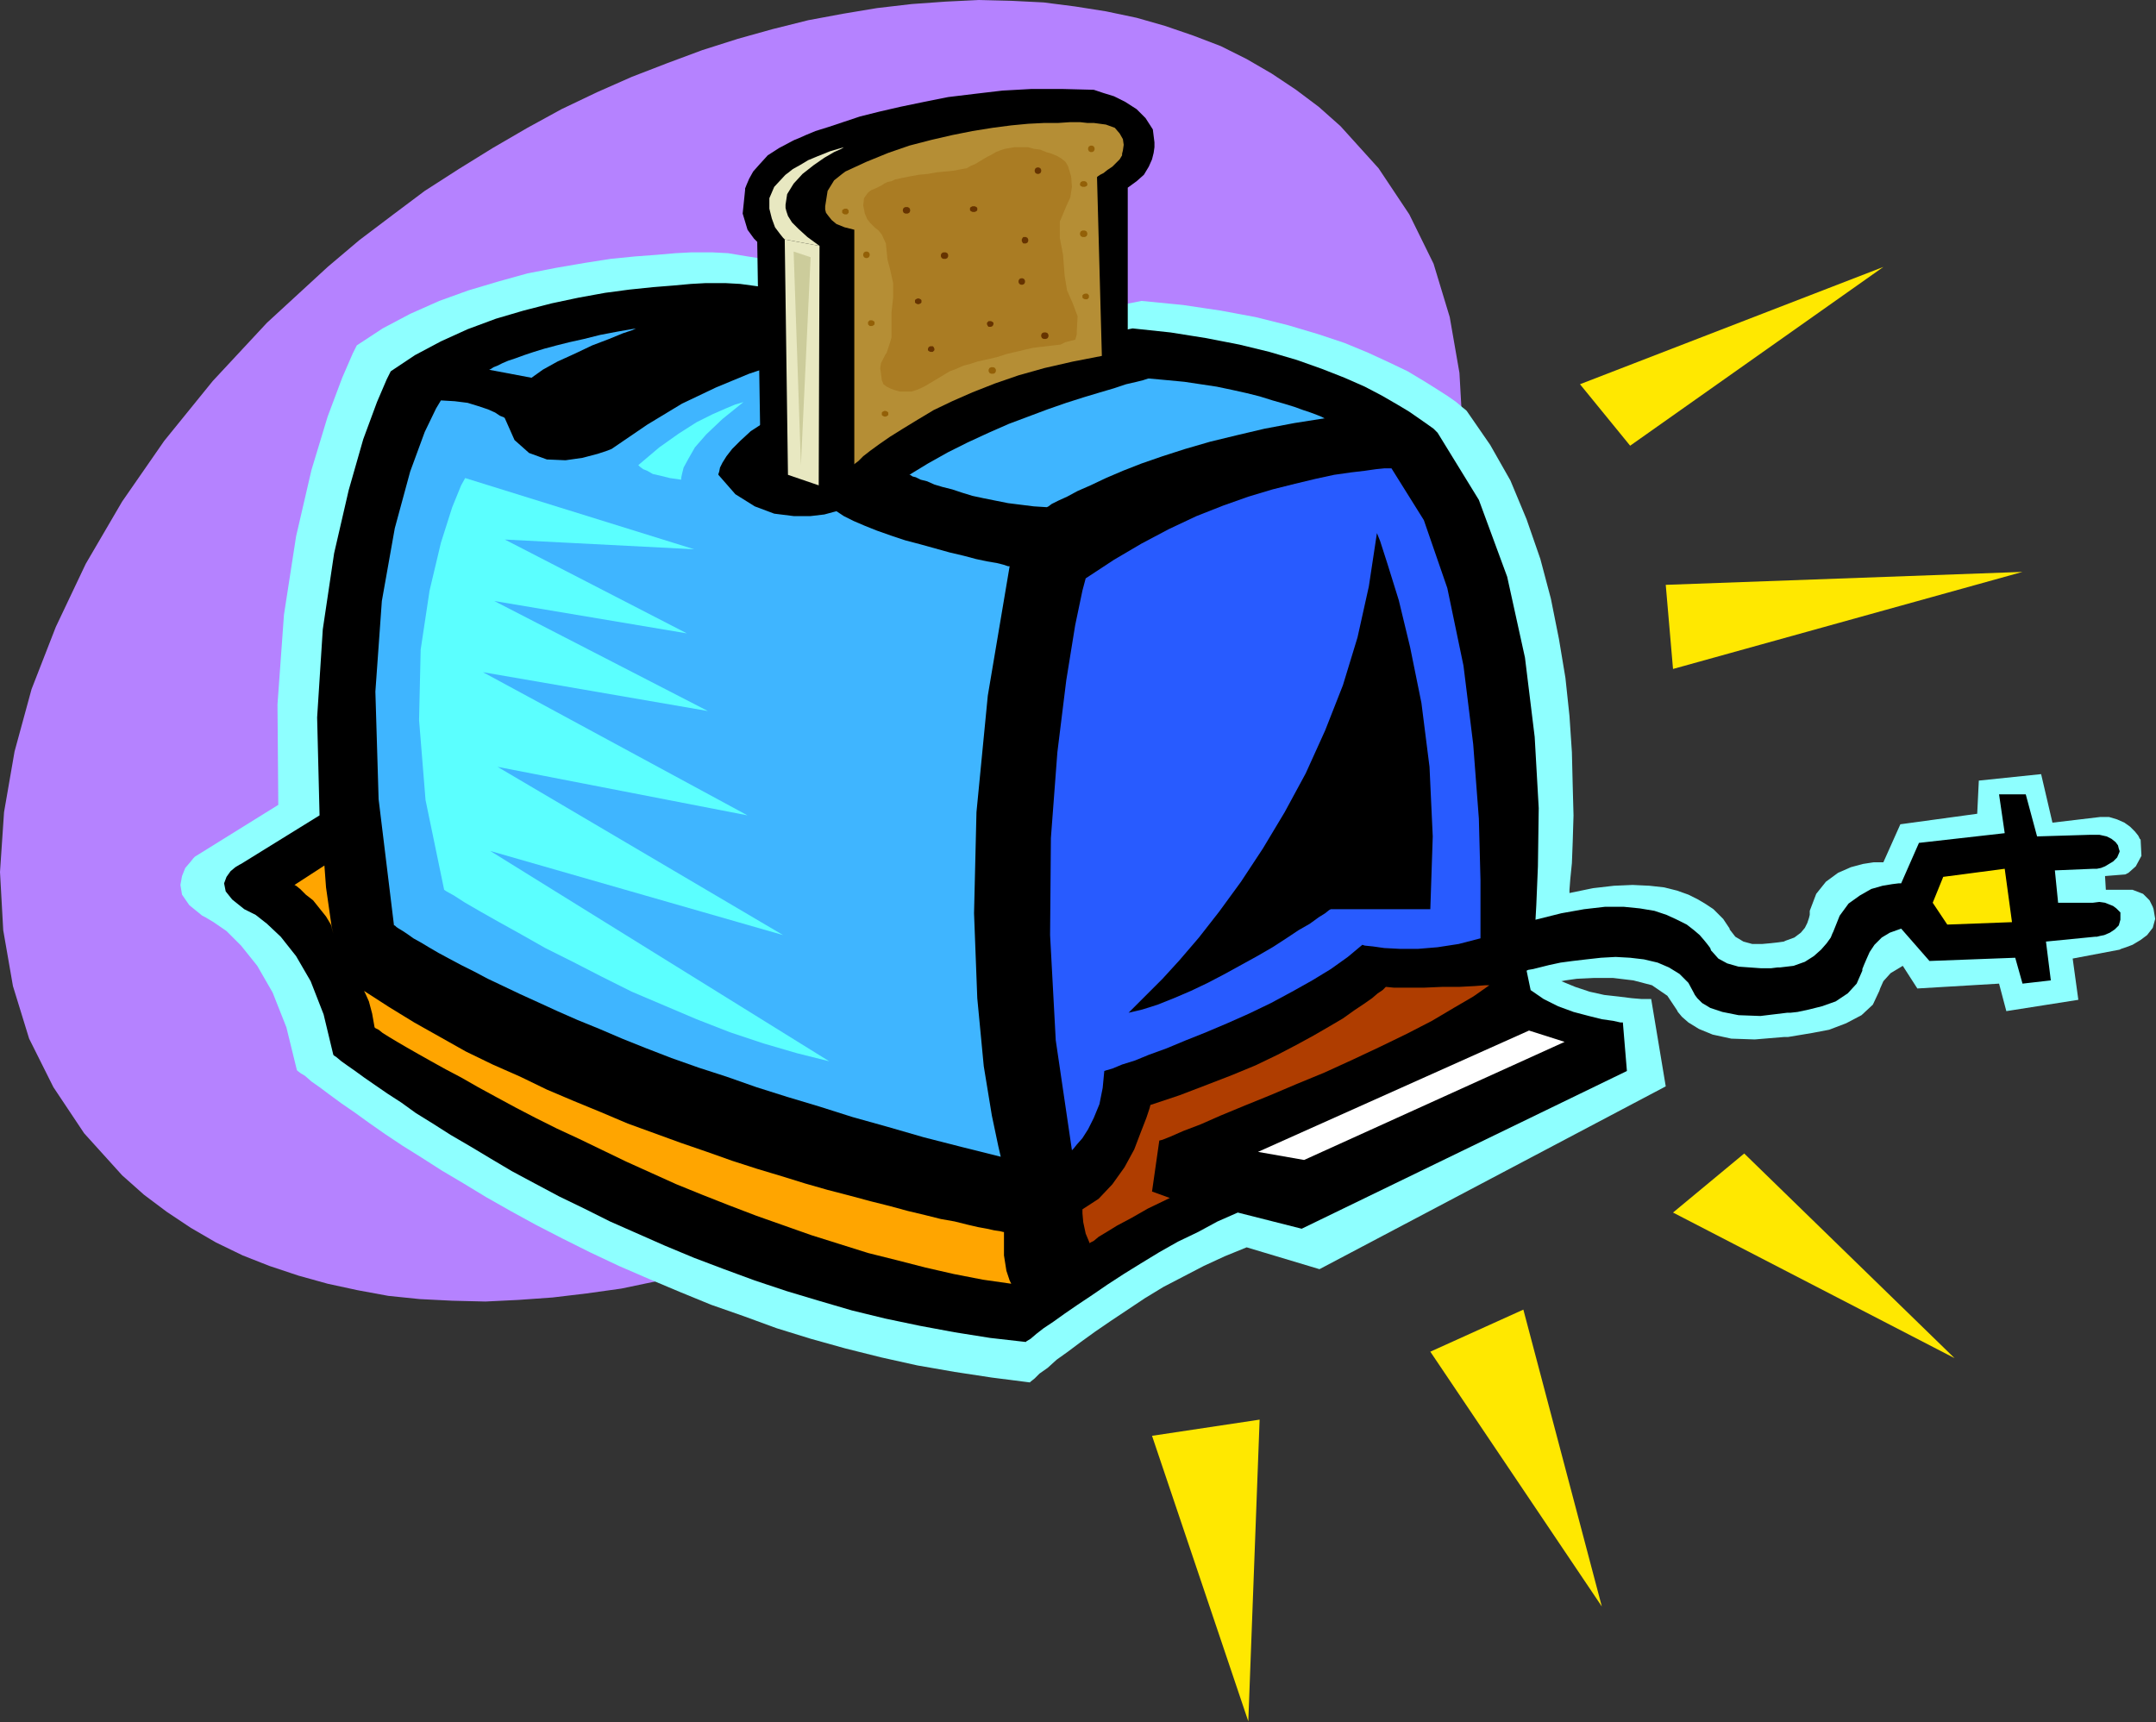
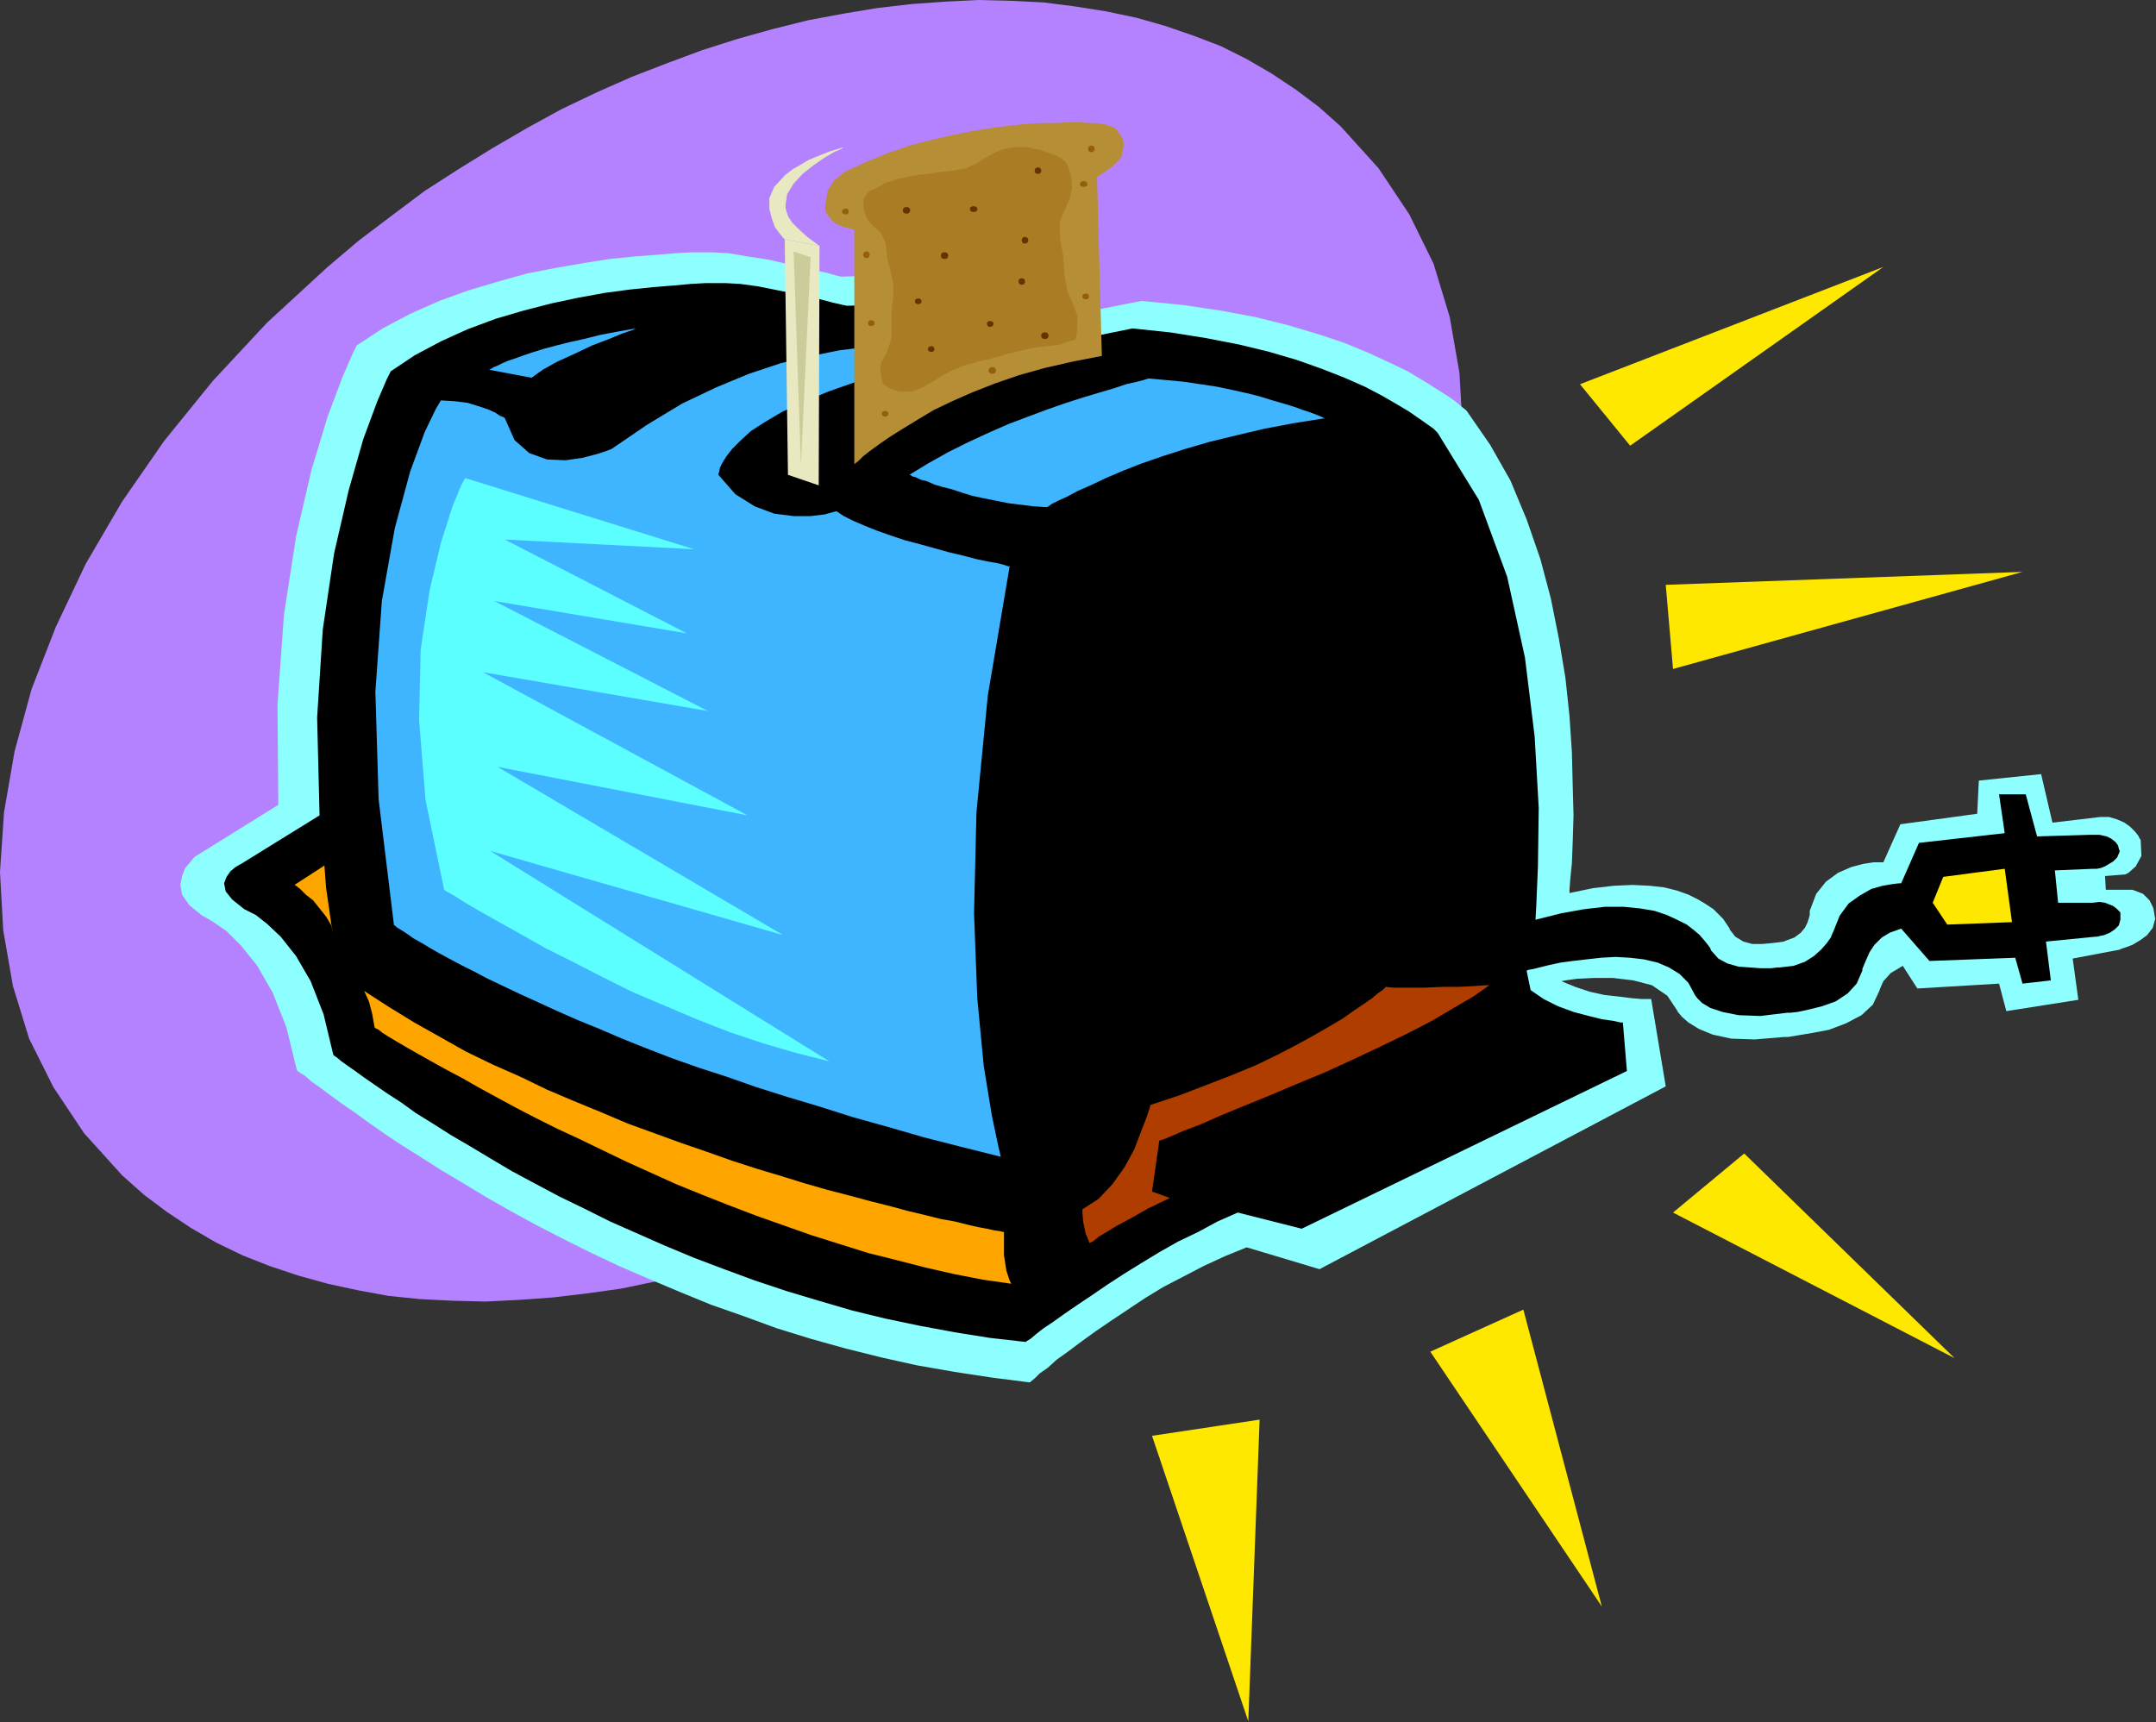
<svg xmlns="http://www.w3.org/2000/svg" xmlns:ns1="http://sodipodi.sourceforge.net/DTD/sodipodi-0.dtd" xmlns:ns2="http://www.inkscape.org/namespaces/inkscape" version="1.0" width="67.691mm" height="54.077mm" id="svg95" ns1:docname="CLP00458.WMF">
  <rect width="100%" height="100%" fill="#333333" stroke="none" />
  <ns1:namedview pagecolor="#ffffff" bordercolor="#666666" borderopacity="1" objecttolerance="10" gridtolerance="10" guidetolerance="10" ns2:pageopacity="0" ns2:pageshadow="2" ns2:window-width="640" ns2:window-height="480" id="namedview97" />
  <defs id="defs3">
    <pattern id="WMFhbasepattern" patternUnits="userSpaceOnUse" width="6" height="6" x="0" y="0" />
  </defs>
  <path style="fill:#b582ff;fill-rule:evenodd;fill-opacity:1;stroke:none;" d="  M 134.784,122.976   L 131.04,126.144   L 127.104,129.024   L 123.264,131.808   L 119.232,134.496   L 115.2,136.992   L 111.168,139.296   L 107.04,141.504   L 102.912,143.52   L 98.688,145.344   L 94.56,147.072   L 90.336,148.512   L 86.208,149.856   L 81.984,151.104   L 77.856,152.064   L 73.728,152.928   L 69.6,153.504   L 65.568,153.984   L 61.536,154.272   L 57.6,154.464   L 53.664,154.368   L 49.824,154.176   L 46.08,153.792   L 42.432,153.12   L 38.88,152.352   L 35.424,151.392   L 31.968,150.24   L 28.8,148.992   L 25.632,147.456   L 22.656,145.728   L 19.776,143.808   L 17.088,141.792   L 14.496,139.488   L 9.984,134.496   L 6.336,129.024   L 3.456,123.264   L 1.536,117.024   L 0.384,110.4   L 0,103.488   L 0.48,96.384   L 1.728,89.184   L 3.744,81.792   L 6.624,74.4   L 10.176,66.912   L 14.496,59.52   L 19.488,52.32   L 25.248,45.216   L 31.68,38.304   L 38.88,31.68   L 42.624,28.512   L 46.56,25.536   L 50.4,22.656   L 54.432,20.064   L 58.464,17.568   L 62.592,15.168   L 66.624,12.96   L 70.848,10.944   L 74.976,9.12   L 79.2,7.488   L 83.328,5.952   L 87.552,4.608   L 91.68,3.456   L 95.904,2.4   L 100.032,1.632   L 104.064,0.96   L 108.192,0.48   L 112.224,0.192   L 116.16,0   L 120,0.096   L 123.84,0.288   L 127.584,0.768   L 131.232,1.344   L 134.88,2.112   L 138.24,3.072   L 141.6,4.224   L 144.864,5.472   L 147.936,7.008   L 150.912,8.736   L 153.792,10.656   L 156.48,12.672   L 159.072,14.976   L 163.584,19.968   L 167.232,25.44   L 170.112,31.296   L 172.032,37.632   L 173.184,44.256   L 173.568,51.072   L 173.088,58.176   L 171.84,65.472   L 169.728,72.864   L 166.944,80.256   L 163.392,87.744   L 159.072,95.136   L 154.08,102.336   L 148.32,109.44   L 141.792,116.352   L 134.784,122.976  z " id="path5" />
  <path style="fill:#8effff;fill-rule:evenodd;fill-opacity:1;stroke:none;" d="  M 84.576,29.952   L 84.288,29.952   L 83.424,29.952   L 81.984,29.952   L 80.16,30.048   L 77.952,30.24   L 75.36,30.432   L 72.48,30.72   L 69.408,31.2   L 66.048,31.776   L 62.592,32.448   L 59.136,33.408   L 55.584,34.464   L 52.128,35.712   L 48.672,37.248   L 45.408,38.976   L 42.336,40.992   L 41.856,41.952   L 40.608,44.832   L 38.88,49.44   L 36.96,55.776   L 35.136,63.648   L 33.696,72.96   L 32.928,83.616   L 33.024,95.52   L 23.136,101.664   L 22.944,101.856   L 22.56,102.336   L 21.984,103.008   L 21.6,103.968   L 21.408,105.024   L 21.6,106.176   L 22.464,107.424   L 24,108.672   L 24.384,108.864   L 25.344,109.44   L 26.88,110.496   L 28.608,112.224   L 30.528,114.624   L 32.352,117.792   L 33.984,121.92   L 35.232,127.008   L 35.328,127.104   L 35.712,127.392   L 36.192,127.68   L 36.96,128.352   L 37.92,129.024   L 39.072,129.888   L 40.512,130.944   L 42.048,132   L 43.776,133.248   L 45.696,134.592   L 47.712,135.936   L 50.016,137.376   L 52.416,138.912   L 55.008,140.448   L 57.696,142.08   L 60.576,143.712   L 63.552,145.344   L 66.72,146.976   L 69.984,148.608   L 73.44,150.24   L 76.992,151.776   L 80.64,153.312   L 84.384,154.848   L 88.224,156.192   L 92.16,157.632   L 96.192,158.88   L 100.32,160.032   L 104.544,161.088   L 108.864,162.048   L 113.28,162.816   L 117.696,163.488   L 122.208,164.064   L 122.304,163.968   L 122.784,163.584   L 123.36,163.008   L 124.32,162.336   L 125.376,161.376   L 126.72,160.416   L 128.256,159.264   L 129.984,158.016   L 131.808,156.768   L 133.824,155.424   L 135.84,154.08   L 138.048,152.736   L 140.448,151.488   L 142.848,150.24   L 145.344,149.088   L 147.936,148.032   L 156.576,150.624   L 197.664,128.928   L 195.936,118.56   L 195.648,118.56   L 194.784,118.56   L 193.632,118.464   L 192.096,118.272   L 190.368,118.08   L 188.64,117.696   L 186.912,117.12   L 185.28,116.448   L 185.28,116.448   L 185.76,116.352   L 187.104,116.16   L 189.12,116.064   L 191.424,116.064   L 193.824,116.352   L 196.032,116.928   L 197.856,118.176   L 199.008,119.904   L 199.104,120.096   L 199.584,120.672   L 200.352,121.344   L 201.6,122.112   L 203.232,122.784   L 205.44,123.264   L 208.224,123.36   L 211.68,123.072   L 212.16,123.072   L 213.312,122.88   L 215.04,122.592   L 217.056,122.208   L 219.072,121.44   L 220.896,120.48   L 222.24,119.232   L 223.008,117.6   L 223.104,117.312   L 223.488,116.448   L 224.352,115.488   L 225.792,114.624   L 227.52,117.312   L 237.216,116.736   L 238.08,120   L 246.624,118.656   L 245.952,113.76   L 251.52,112.704   L 251.712,112.608   L 252.288,112.416   L 253.056,112.128   L 254.016,111.552   L 254.784,110.976   L 255.456,110.112   L 255.744,109.056   L 255.552,107.904   L 255.456,107.616   L 255.072,106.848   L 254.304,106.08   L 253.056,105.6   L 249.888,105.6   L 249.792,103.968   L 252.192,103.776   L 252.576,103.584   L 253.44,102.816   L 254.112,101.568   L 254.016,99.648   L 253.92,99.552   L 253.728,99.168   L 253.344,98.688   L 252.768,98.112   L 252.096,97.632   L 251.232,97.248   L 250.272,96.96   L 249.216,96.96   L 243.552,97.632   L 242.208,91.872   L 234.816,92.64   L 234.624,96.576   L 225.504,97.824   L 223.488,102.336   L 223.2,102.336   L 222.336,102.336   L 221.088,102.528   L 219.648,102.912   L 218.112,103.584   L 216.672,104.64   L 215.52,106.08   L 214.752,108.096   L 214.752,108.192   L 214.752,108.576   L 214.656,108.96   L 214.464,109.536   L 214.176,110.112   L 213.696,110.688   L 212.928,111.264   L 211.872,111.648   L 211.68,111.744   L 211.008,111.84   L 210.144,111.936   L 209.088,112.032   L 207.936,112.032   L 206.88,111.744   L 205.92,111.168   L 205.248,110.304   L 205.248,110.208   L 205.056,109.92   L 204.864,109.632   L 204.48,109.056   L 204,108.576   L 203.328,107.904   L 202.464,107.328   L 201.504,106.752   L 200.352,106.176   L 199.008,105.696   L 197.472,105.312   L 195.744,105.12   L 193.728,105.024   L 191.52,105.12   L 189.024,105.408   L 186.24,105.984   L 186.24,105.6   L 186.336,104.352   L 186.528,102.432   L 186.624,99.936   L 186.72,96.768   L 186.624,93.216   L 186.528,89.28   L 186.24,84.96   L 185.76,80.448   L 184.992,75.84   L 184.032,71.04   L 182.784,66.336   L 181.152,61.632   L 179.232,57.024   L 176.832,52.8   L 174.048,48.768   L 173.952,48.672   L 173.472,48.288   L 172.8,47.712   L 171.84,47.04   L 170.496,46.176   L 168.96,45.216   L 167.04,44.064   L 164.832,43.008   L 162.336,41.856   L 159.552,40.704   L 156.384,39.648   L 152.832,38.592   L 148.992,37.632   L 144.864,36.864   L 140.352,36.192   L 135.456,35.712   L 127.2,37.344   L 127.104,37.248   L 126.816,37.152   L 126.24,36.864   L 125.472,36.576   L 124.512,36.096   L 123.36,35.712   L 122.016,35.232   L 120.384,34.752   L 118.56,34.368   L 116.544,33.888   L 114.336,33.504   L 111.84,33.216   L 109.152,32.928   L 106.272,32.832   L 103.2,32.736   L 99.84,32.832   L 99.36,32.736   L 98.016,32.352   L 96.096,31.968   L 93.696,31.392   L 91.2,30.816   L 88.704,30.432   L 86.4,30.048   L 84.576,29.952  z " id="path7" />
  <path style="fill:#000000;fill-rule:evenodd;fill-opacity:1;stroke:none;" d="  M 86.112,33.6   L 85.824,33.6   L 85.056,33.6   L 83.712,33.6   L 81.984,33.696   L 79.872,33.888   L 77.472,34.08   L 74.688,34.368   L 71.808,34.752   L 68.64,35.328   L 65.472,36   L 62.112,36.864   L 58.848,37.824   L 55.488,39.072   L 52.32,40.512   L 49.248,42.144   L 46.368,44.064   L 45.888,45.024   L 44.736,47.712   L 43.104,52.128   L 41.376,58.176   L 39.648,65.664   L 38.304,74.688   L 37.632,85.152   L 37.92,96.768   L 28.608,102.528   L 28.416,102.624   L 27.936,102.912   L 27.36,103.392   L 26.88,104.064   L 26.592,104.832   L 26.784,105.792   L 27.552,106.752   L 28.992,107.904   L 29.376,108.096   L 30.336,108.576   L 31.68,109.632   L 33.312,111.168   L 35.136,113.472   L 36.864,116.448   L 38.4,120.384   L 39.552,125.184   L 39.648,125.28   L 39.936,125.472   L 40.512,125.952   L 41.184,126.432   L 42.144,127.104   L 43.2,127.872   L 44.448,128.736   L 45.984,129.792   L 47.616,130.848   L 49.344,132.096   L 51.36,133.344   L 53.472,134.688   L 55.776,136.032   L 58.176,137.472   L 60.768,139.008   L 63.456,140.448   L 66.336,141.984   L 69.312,143.424   L 72.384,144.96   L 75.648,146.4   L 78.912,147.84   L 82.368,149.28   L 85.92,150.624   L 89.568,151.968   L 93.312,153.216   L 97.152,154.368   L 101.088,155.52   L 105.024,156.48   L 109.152,157.344   L 113.28,158.112   L 117.504,158.784   L 121.728,159.264   L 121.824,159.168   L 122.304,158.88   L 122.976,158.304   L 123.84,157.632   L 124.992,156.864   L 126.336,155.904   L 127.872,154.848   L 129.6,153.696   L 131.424,152.448   L 133.344,151.2   L 135.36,149.952   L 137.568,148.608   L 139.776,147.36   L 142.176,146.208   L 144.48,144.96   L 146.88,143.904   L 154.464,145.824   L 193.056,127.104   L 192.576,121.344   L 192.288,121.344   L 191.424,121.152   L 190.08,120.96   L 188.544,120.576   L 186.72,120.096   L 184.896,119.424   L 183.168,118.56   L 181.632,117.504   L 181.152,115.2   L 181.344,115.104   L 181.92,115.008   L 182.688,114.816   L 183.84,114.528   L 185.184,114.24   L 186.624,114.048   L 188.256,113.856   L 189.984,113.664   L 191.712,113.568   L 193.44,113.664   L 195.072,113.856   L 196.704,114.24   L 198.048,114.816   L 199.296,115.584   L 200.352,116.64   L 201.024,117.888   L 201.12,118.08   L 201.408,118.464   L 201.984,119.04   L 202.944,119.616   L 204.384,120.096   L 206.304,120.48   L 208.896,120.576   L 212.064,120.192   L 212.448,120.192   L 213.312,120.096   L 214.656,119.808   L 216.192,119.424   L 217.824,118.848   L 219.264,117.888   L 220.32,116.736   L 220.992,115.2   L 220.992,115.008   L 221.184,114.528   L 221.472,113.856   L 221.856,112.992   L 222.432,112.128   L 223.296,111.264   L 224.256,110.688   L 225.6,110.208   L 228.96,114.048   L 239.136,113.664   L 240,116.736   L 243.36,116.352   L 242.784,111.744   L 248.64,111.168   L 248.832,111.168   L 249.216,111.072   L 249.696,110.976   L 250.368,110.688   L 250.944,110.304   L 251.424,109.824   L 251.616,109.152   L 251.616,108.288   L 251.52,108.192   L 251.424,108.096   L 251.136,107.808   L 250.752,107.52   L 250.272,107.328   L 249.792,107.136   L 249.12,107.04   L 248.352,107.136   L 244.224,107.136   L 243.84,103.296   L 248.448,103.104   L 248.544,103.104   L 248.832,103.104   L 249.312,103.008   L 249.792,102.816   L 250.272,102.528   L 250.752,102.24   L 251.232,101.76   L 251.52,101.088   L 251.52,100.992   L 251.424,100.704   L 251.328,100.32   L 251.04,99.936   L 250.56,99.552   L 249.984,99.264   L 249.12,99.072   L 248.064,99.072   L 241.728,99.264   L 240.384,94.272   L 237.216,94.272   L 237.888,98.88   L 227.712,100.032   L 225.6,104.832   L 225.312,104.832   L 224.544,104.928   L 223.392,105.12   L 222.048,105.504   L 220.704,106.272   L 219.36,107.232   L 218.304,108.672   L 217.536,110.592   L 217.44,110.784   L 217.248,111.264   L 216.768,111.936   L 216.096,112.704   L 215.232,113.472   L 214.176,114.144   L 212.832,114.624   L 211.2,114.816   L 210.912,114.816   L 210.144,114.912   L 208.992,114.912   L 207.648,114.816   L 206.304,114.72   L 204.96,114.336   L 203.904,113.76   L 203.136,112.896   L 203.04,112.8   L 202.944,112.512   L 202.656,112.128   L 202.272,111.648   L 201.696,110.976   L 201.024,110.4   L 200.16,109.728   L 199.008,109.152   L 197.76,108.576   L 196.32,108.096   L 194.592,107.808   L 192.672,107.616   L 190.464,107.616   L 187.968,107.904   L 185.28,108.384   L 182.208,109.152   L 182.304,107.424   L 182.496,102.816   L 182.592,95.904   L 182.112,87.456   L 180.96,78.048   L 178.848,68.448   L 175.488,59.328   L 170.592,51.36   L 170.496,51.264   L 170.112,50.88   L 169.44,50.4   L 168.48,49.728   L 167.232,48.864   L 165.792,48   L 163.968,46.944   L 161.952,45.888   L 159.552,44.832   L 156.864,43.776   L 153.888,42.72   L 150.624,41.76   L 147.072,40.896   L 143.136,40.128   L 138.912,39.456   L 134.4,38.976   L 126.336,40.608   L 126.24,40.512   L 125.952,40.416   L 125.472,40.128   L 124.704,39.84   L 123.84,39.456   L 122.784,39.072   L 121.44,38.592   L 119.904,38.112   L 118.272,37.728   L 116.352,37.344   L 114.24,36.96   L 111.84,36.672   L 109.344,36.384   L 106.656,36.288   L 103.68,36.192   L 100.512,36.288   L 100.032,36.192   L 98.784,35.904   L 96.96,35.424   L 94.752,34.944   L 92.352,34.464   L 89.952,33.984   L 87.84,33.696   L 86.112,33.6  z " id="path9" />
  <path style="fill:#ffa500;fill-rule:evenodd;fill-opacity:1;stroke:none;" d="  M 43.2,117.6   L 43.392,117.984   L 43.776,118.848   L 44.16,120.288   L 44.448,121.92   L 44.544,122.016   L 44.928,122.208   L 45.408,122.592   L 46.176,123.072   L 47.136,123.648   L 48.288,124.32   L 49.632,125.088   L 51.168,125.952   L 52.896,126.912   L 54.72,127.872   L 56.736,129.024   L 58.848,130.176   L 61.152,131.424   L 63.552,132.672   L 66.048,133.92   L 68.736,135.168   L 71.52,136.512   L 74.304,137.856   L 77.28,139.2   L 80.256,140.544   L 83.328,141.792   L 86.496,143.04   L 89.76,144.288   L 93.024,145.44   L 96.288,146.592   L 99.648,147.648   L 103.008,148.704   L 106.464,149.568   L 109.824,150.432   L 113.184,151.2   L 116.64,151.872   L 120,152.352   L 119.808,151.968   L 119.424,150.816   L 119.136,148.992   L 119.136,146.208   L 119.04,146.208   L 118.656,146.112   L 117.984,146.016   L 117.12,145.824   L 116.064,145.632   L 114.816,145.344   L 113.28,144.96   L 111.648,144.672   L 109.728,144.192   L 107.712,143.712   L 105.6,143.136   L 103.296,142.56   L 100.8,141.888   L 98.208,141.216   L 95.52,140.448   L 92.736,139.584   L 89.856,138.72   L 86.88,137.76   L 83.904,136.704   L 80.832,135.648   L 77.664,134.496   L 74.496,133.344   L 71.328,132   L 68.064,130.656   L 64.896,129.312   L 61.728,127.776   L 58.464,126.336   L 55.296,124.8   L 52.224,123.072   L 49.152,121.344   L 46.176,119.52   L 43.2,117.6  z " id="path11" />
-   <path style="fill:#285bff;fill-rule:evenodd;fill-opacity:1;stroke:none;" d="  M 165.12,55.584   L 164.928,55.584   L 164.256,55.584   L 163.296,55.68   L 161.952,55.872   L 160.32,56.064   L 158.304,56.352   L 156.096,56.832   L 153.696,57.408   L 151.008,58.08   L 148.128,58.944   L 145.152,60   L 141.984,61.248   L 138.72,62.784   L 135.456,64.512   L 132.192,66.432   L 128.832,68.64   L 128.448,70.08   L 127.584,74.208   L 126.528,80.736   L 125.472,89.28   L 124.704,99.456   L 124.608,110.976   L 125.28,123.456   L 127.2,136.512   L 127.392,136.32   L 127.776,135.84   L 128.448,135.072   L 129.12,134.016   L 129.792,132.672   L 130.464,131.04   L 130.848,129.12   L 131.04,127.104   L 131.328,127.008   L 132,126.816   L 133.152,126.336   L 134.688,125.856   L 136.32,125.184   L 138.432,124.416   L 140.736,123.456   L 143.136,122.496   L 145.632,121.44   L 148.224,120.288   L 150.816,119.04   L 153.312,117.696   L 155.712,116.352   L 157.92,115.008   L 159.936,113.568   L 161.664,112.128   L 161.952,112.224   L 162.912,112.32   L 164.256,112.512   L 166.08,112.608   L 168.288,112.608   L 170.592,112.416   L 173.088,112.032   L 175.68,111.36   L 175.68,109.536   L 175.68,104.448   L 175.488,97.152   L 174.816,88.32   L 173.664,79.008   L 171.744,69.792   L 168.96,61.728   L 165.12,55.584  z " id="path13" />
  <path style="fill:#3fb5ff;fill-rule:evenodd;fill-opacity:1;stroke:none;" d="  M 116.16,41.76   L 115.872,41.664   L 115.2,41.568   L 114.048,41.376   L 112.512,41.184   L 110.592,40.992   L 108.288,40.992   L 105.696,40.992   L 102.816,41.184   L 99.648,41.568   L 96.288,42.24   L 92.64,43.104   L 88.896,44.352   L 84.96,45.984   L 80.928,47.904   L 76.8,50.4   L 72.576,53.28   L 72.096,53.472   L 70.944,53.856   L 69.12,54.336   L 67.104,54.624   L 64.896,54.528   L 62.784,53.76   L 61.056,52.224   L 59.904,49.632   L 59.808,49.536   L 59.328,49.344   L 58.752,48.96   L 57.888,48.576   L 56.736,48.192   L 55.488,47.808   L 53.952,47.616   L 52.32,47.52   L 51.744,48.48   L 50.4,51.264   L 48.672,55.968   L 46.848,62.688   L 45.312,71.328   L 44.544,82.08   L 44.928,94.848   L 46.752,109.824   L 46.848,109.824   L 47.04,110.016   L 47.328,110.208   L 47.808,110.496   L 48.384,110.88   L 49.056,111.36   L 49.92,111.84   L 50.88,112.416   L 52.032,113.088   L 53.28,113.76   L 54.72,114.528   L 56.256,115.296   L 57.888,116.16   L 59.712,117.024   L 61.728,117.984   L 63.84,118.944   L 66.144,120   L 68.544,121.056   L 71.136,122.112   L 73.824,123.264   L 76.704,124.416   L 79.68,125.568   L 82.944,126.72   L 86.208,127.776   L 89.76,129.024   L 93.408,130.176   L 97.248,131.328   L 101.184,132.576   L 105.312,133.728   L 109.632,134.976   L 114.144,136.128   L 118.752,137.28   L 118.464,136.032   L 117.696,132.384   L 116.736,126.528   L 115.968,118.464   L 115.584,108.384   L 115.872,96.384   L 117.216,82.56   L 119.808,67.2   L 119.616,67.2   L 119.04,67.008   L 118.272,66.816   L 117.12,66.624   L 115.776,66.336   L 114.336,65.952   L 112.704,65.568   L 110.976,65.088   L 109.248,64.608   L 107.424,64.128   L 105.696,63.552   L 104.064,62.976   L 102.624,62.4   L 101.28,61.824   L 100.128,61.248   L 99.264,60.672   L 98.88,60.768   L 97.824,61.056   L 96.192,61.248   L 94.176,61.248   L 91.872,60.96   L 89.568,60.096   L 87.264,58.656   L 85.248,56.352   L 85.248,56.256   L 85.344,55.968   L 85.44,55.488   L 85.728,54.912   L 86.208,54.144   L 86.88,53.28   L 87.84,52.32   L 89.088,51.168   L 90.72,50.112   L 92.832,48.864   L 95.328,47.712   L 98.304,46.464   L 101.856,45.216   L 105.984,44.064   L 110.688,42.912   L 116.16,41.76  z " id="path15" />
  <path style="fill:#5bffff;fill-rule:evenodd;fill-opacity:1;stroke:none;" d="  M 55.2,56.736   L 54.72,57.6   L 53.664,60.192   L 52.32,64.416   L 50.976,70.08   L 49.92,77.088   L 49.728,85.44   L 50.496,94.944   L 52.704,105.6   L 52.992,105.792   L 53.856,106.272   L 55.2,107.136   L 57.024,108.192   L 59.232,109.44   L 61.824,110.88   L 64.704,112.512   L 67.968,114.144   L 71.328,115.872   L 74.976,117.696   L 78.816,119.328   L 82.656,120.96   L 86.592,122.496   L 90.624,123.84   L 94.56,124.992   L 98.4,125.952   L 58.176,100.992   L 92.928,110.976   L 59.04,91.008   L 88.704,96.768   L 57.312,79.776   L 84,84.384   L 58.656,71.328   L 81.504,75.168   L 59.904,64.032   L 82.368,65.184   L 55.2,56.736  z " id="path17" />
  <path style="fill:#000000;fill-rule:evenodd;fill-opacity:1;stroke:none;" d="  M 163.392,63.264   L 163.776,64.224   L 164.64,66.912   L 165.984,71.232   L 167.328,76.8   L 168.672,83.424   L 169.632,91.008   L 170.016,99.264   L 169.728,107.904   L 157.92,107.904   L 157.728,108   L 157.248,108.384   L 156.48,108.864   L 155.424,109.632   L 154.08,110.4   L 152.64,111.36   L 151.008,112.416   L 149.184,113.472   L 147.264,114.528   L 145.344,115.584   L 143.328,116.64   L 141.312,117.6   L 139.296,118.464   L 137.376,119.232   L 135.552,119.808   L 133.92,120.192   L 134.208,119.904   L 134.976,119.136   L 136.224,117.888   L 137.952,116.16   L 139.968,113.952   L 142.272,111.264   L 144.672,108.192   L 147.264,104.64   L 149.856,100.704   L 152.448,96.384   L 154.944,91.776   L 157.248,86.688   L 159.36,81.312   L 161.088,75.648   L 162.432,69.6   L 163.392,63.264  z " id="path19" />
  <path style="fill:#3fb5ff;fill-rule:evenodd;fill-opacity:1;stroke:none;" d="  M 63.072,44.832   L 57.984,43.872   L 58.08,43.872   L 58.272,43.776   L 58.56,43.584   L 59.04,43.392   L 59.616,43.104   L 60.288,42.816   L 61.152,42.528   L 62.208,42.144   L 63.36,41.76   L 64.608,41.376   L 66.048,40.992   L 67.584,40.608   L 69.312,40.224   L 71.232,39.744   L 73.248,39.36   L 75.456,38.976   L 75.072,39.168   L 73.92,39.552   L 72.288,40.224   L 70.272,40.992   L 68.256,41.952   L 66.144,42.912   L 64.416,43.872   L 63.072,44.832  z " id="path21" />
  <path style="fill:#3fb5ff;fill-rule:evenodd;fill-opacity:1;stroke:none;" d="  M 107.904,56.352   L 108,56.352   L 108.288,56.544   L 108.672,56.64   L 109.248,56.928   L 110.016,57.12   L 110.88,57.504   L 111.84,57.792   L 112.992,58.08   L 114.144,58.464   L 115.392,58.848   L 116.736,59.136   L 118.176,59.424   L 119.616,59.712   L 121.152,59.904   L 122.688,60.096   L 124.224,60.192   L 124.416,60.096   L 124.8,59.808   L 125.568,59.424   L 126.624,58.944   L 127.872,58.272   L 129.408,57.6   L 131.232,56.736   L 133.248,55.872   L 135.456,55.008   L 137.952,54.144   L 140.64,53.28   L 143.616,52.416   L 146.784,51.648   L 150.048,50.88   L 153.6,50.208   L 157.248,49.632   L 157.152,49.632   L 156.768,49.44   L 156.288,49.248   L 155.52,48.96   L 154.656,48.672   L 153.6,48.288   L 152.352,47.904   L 151.008,47.52   L 149.472,47.04   L 147.936,46.656   L 146.208,46.272   L 144.384,45.888   L 142.464,45.6   L 140.544,45.312   L 138.528,45.12   L 136.416,44.928   L 136.224,44.928   L 135.648,45.12   L 134.88,45.312   L 133.632,45.6   L 132.192,46.08   L 130.56,46.56   L 128.64,47.136   L 126.528,47.808   L 124.32,48.576   L 122.016,49.44   L 119.712,50.304   L 117.312,51.36   L 114.816,52.512   L 112.512,53.664   L 110.112,55.008   L 107.904,56.352  z " id="path23" />
  <path style="fill:#ffe800;fill-rule:evenodd;fill-opacity:1;stroke:none;" d="  M 230.592,104.064   L 229.344,107.136   L 231.072,109.728   L 238.752,109.44   L 237.888,103.104   L 230.592,104.064  z " id="path25" />
  <path style="fill:#ffa500;fill-rule:evenodd;fill-opacity:1;stroke:none;" d="  M 38.496,102.72   L 34.944,105.024   L 35.136,105.12   L 35.616,105.504   L 36.288,106.176   L 37.152,106.848   L 37.92,107.808   L 38.688,108.768   L 39.264,109.728   L 39.552,110.784   L 39.36,110.016   L 39.072,108   L 38.688,105.312   L 38.496,102.72  z " id="path27" />
-   <path style="fill:#ffffff;fill-rule:evenodd;fill-opacity:1;stroke:none;" d="  M 149.28,136.704   L 154.752,137.664   L 185.664,123.648   L 181.44,122.304   L 149.28,136.704  z " id="path29" />
  <path style="fill:#ffe800;fill-rule:evenodd;fill-opacity:1;stroke:none;" d="  M 187.488,45.6   L 193.44,52.896   L 223.488,31.68   L 187.488,45.6  z " id="path31" />
  <path style="fill:#ffe800;fill-rule:evenodd;fill-opacity:1;stroke:none;" d="  M 197.664,69.408   L 198.528,79.392   L 240,67.872   L 197.664,69.408  z " id="path33" />
  <path style="fill:#ffe800;fill-rule:evenodd;fill-opacity:1;stroke:none;" d="  M 206.976,136.896   L 198.528,143.904   L 231.936,161.184   L 206.976,136.896  z " id="path35" />
  <path style="fill:#ffe800;fill-rule:evenodd;fill-opacity:1;stroke:none;" d="  M 180.768,155.424   L 169.728,160.416   L 190.08,190.656   L 180.768,155.424  z " id="path37" />
  <path style="fill:#ffe800;fill-rule:evenodd;fill-opacity:1;stroke:none;" d="  M 149.472,168.48   L 136.704,170.4   L 148.128,204.288   L 149.472,168.48  z " id="path39" />
  <path style="fill:#af3d00;fill-rule:evenodd;fill-opacity:1;stroke:none;" d="  M 128.448,143.52   L 128.448,144   L 128.544,145.056   L 128.832,146.4   L 129.312,147.552   L 129.408,147.456   L 129.792,147.264   L 130.368,146.784   L 131.328,146.208   L 132.576,145.44   L 134.208,144.576   L 136.224,143.424   L 138.816,142.176   L 136.704,141.408   L 137.568,135.36   L 137.952,135.264   L 138.912,134.88   L 140.448,134.208   L 142.464,133.44   L 144.864,132.384   L 147.648,131.232   L 150.72,129.984   L 153.888,128.64   L 157.152,127.296   L 160.512,125.76   L 163.776,124.224   L 166.944,122.688   L 169.92,121.152   L 172.512,119.616   L 174.816,118.272   L 176.736,116.928   L 176.256,116.928   L 175.008,117.024   L 173.184,117.12   L 171.168,117.12   L 168.96,117.216   L 166.944,117.216   L 165.408,117.216   L 164.448,117.12   L 164.352,117.216   L 164.064,117.504   L 163.488,117.888   L 162.816,118.464   L 161.856,119.136   L 160.704,119.904   L 159.36,120.864   L 157.728,121.824   L 155.904,122.88   L 153.792,124.032   L 151.584,125.184   L 148.992,126.432   L 146.208,127.584   L 143.232,128.736   L 139.968,129.984   L 136.512,131.136   L 136.416,131.52   L 136.032,132.672   L 135.36,134.4   L 134.592,136.416   L 133.44,138.528   L 132,140.544   L 130.368,142.272   L 128.448,143.52  z " id="path41" />
-   <path style="fill:#5bffff;fill-rule:evenodd;fill-opacity:1;stroke:none;" d="  M 75.744,55.2   L 75.84,55.296   L 75.936,55.392   L 76.32,55.68   L 76.8,55.872   L 77.472,56.256   L 78.336,56.448   L 79.488,56.736   L 80.832,56.928   L 80.832,56.736   L 80.928,56.256   L 81.12,55.488   L 81.696,54.432   L 82.464,53.088   L 83.808,51.552   L 85.728,49.728   L 88.224,47.712   L 87.936,47.808   L 87.264,48   L 86.112,48.48   L 84.576,49.152   L 82.656,50.112   L 80.544,51.456   L 78.24,53.088   L 75.744,55.2  z " id="path43" />
-   <path style="fill:#000000;fill-rule:evenodd;fill-opacity:1;stroke:none;" d="  M 90.24,53.376   L 89.856,28.704   L 89.472,28.32   L 88.704,27.264   L 88.128,25.344   L 88.416,22.56   L 88.416,22.368   L 88.608,21.888   L 88.896,21.216   L 89.376,20.352   L 90.144,19.488   L 91.104,18.432   L 92.448,17.568   L 94.08,16.704   L 94.272,16.608   L 94.752,16.416   L 95.616,16.032   L 96.768,15.552   L 98.304,15.072   L 100.032,14.496   L 102.048,13.824   L 104.352,13.248   L 106.848,12.672   L 109.632,12.096   L 112.512,11.52   L 115.68,11.136   L 118.944,10.752   L 122.4,10.56   L 126.048,10.56   L 129.792,10.656   L 130.08,10.752   L 130.944,11.04   L 132.192,11.424   L 133.536,12.096   L 134.88,12.96   L 135.936,14.016   L 136.8,15.36   L 136.992,16.896   L 136.992,17.088   L 136.992,17.472   L 136.896,18.144   L 136.704,18.912   L 136.32,19.776   L 135.744,20.736   L 134.88,21.504   L 133.824,22.272   L 133.824,42.528   L 133.536,42.624   L 132.672,42.72   L 131.328,43.008   L 129.504,43.296   L 127.2,43.776   L 124.608,44.256   L 121.728,44.928   L 118.56,45.6   L 115.2,46.368   L 111.648,47.136   L 108.096,48.096   L 104.352,48.96   L 100.704,50.016   L 97.056,51.072   L 93.6,52.224   L 90.24,53.376  z " id="path45" />
  <path style="fill:#e8e8c1;fill-rule:evenodd;fill-opacity:1;stroke:none;" d="  M 93.12,28.416   L 97.248,29.184   L 97.152,57.6   L 93.504,56.352   L 93.12,28.416  z " id="path47" />
  <path style="fill:#b58e35;fill-rule:evenodd;fill-opacity:1;stroke:none;" d="  M 101.376,27.264   L 101.376,55.104   L 101.472,55.008   L 101.856,54.72   L 102.432,54.144   L 103.296,53.472   L 104.352,52.704   L 105.6,51.84   L 107.136,50.88   L 108.864,49.824   L 110.784,48.672   L 112.992,47.616   L 115.392,46.56   L 118.08,45.504   L 120.864,44.544   L 123.936,43.68   L 127.296,42.912   L 130.752,42.24   L 130.176,21.024   L 130.272,20.928   L 130.56,20.736   L 130.944,20.544   L 131.424,20.16   L 132,19.776   L 132.48,19.296   L 132.864,18.912   L 133.152,18.432   L 133.152,18.24   L 133.248,17.856   L 133.344,17.184   L 133.248,16.512   L 132.864,15.84   L 132.288,15.168   L 131.232,14.784   L 129.792,14.592   L 129.6,14.592   L 129.024,14.592   L 128.16,14.496   L 127.008,14.496   L 125.568,14.592   L 123.936,14.592   L 122.016,14.688   L 120,14.88   L 117.792,15.168   L 115.392,15.552   L 112.992,16.032   L 110.496,16.608   L 107.904,17.28   L 105.408,18.144   L 102.816,19.2   L 100.32,20.352   L 99.936,20.64   L 98.976,21.408   L 98.208,22.656   L 97.92,24.48   L 97.92,24.576   L 97.92,24.864   L 98.016,25.248   L 98.304,25.632   L 98.688,26.112   L 99.264,26.592   L 100.224,26.976   L 101.376,27.264  z " id="path49" />
  <path style="fill:#aa7c23;fill-rule:evenodd;fill-opacity:1;stroke:none;" d="  M 122.016,17.472   L 121.728,17.472   L 121.344,17.472   L 120.864,17.472   L 120.384,17.472   L 119.808,17.568   L 119.232,17.664   L 118.656,17.856   L 118.176,18.048   L 117.696,18.336   L 117.12,18.624   L 116.64,18.912   L 116.16,19.2   L 115.68,19.488   L 115.2,19.68   L 114.72,19.968   L 114.144,20.064   L 113.184,20.256   L 112.224,20.352   L 111.168,20.448   L 110.112,20.64   L 109.056,20.736   L 108,20.928   L 107.04,21.12   L 106.176,21.312   L 105.792,21.504   L 105.312,21.6   L 104.928,21.792   L 104.64,21.984   L 104.256,22.176   L 103.872,22.368   L 103.392,22.56   L 103.008,22.848   L 102.528,23.52   L 102.432,24.384   L 102.624,25.344   L 102.912,26.016   L 103.296,26.496   L 103.776,26.976   L 104.256,27.36   L 104.64,27.84   L 105.12,28.896   L 105.216,29.856   L 105.312,30.816   L 105.6,31.872   L 105.984,33.6   L 105.984,35.328   L 105.792,37.056   L 105.792,38.784   L 105.792,39.456   L 105.792,40.032   L 105.6,40.704   L 105.408,41.28   L 105.312,41.568   L 105.216,41.856   L 105.024,42.144   L 104.928,42.336   L 104.544,43.104   L 104.448,43.68   L 104.544,44.352   L 104.64,45.12   L 104.832,45.6   L 105.216,45.888   L 105.6,46.08   L 106.08,46.272   L 106.752,46.464   L 107.424,46.464   L 108.192,46.464   L 108.768,46.272   L 109.248,46.08   L 109.824,45.792   L 110.304,45.504   L 110.784,45.216   L 111.264,44.928   L 111.744,44.64   L 112.224,44.352   L 112.704,44.064   L 113.472,43.776   L 114.336,43.392   L 115.104,43.2   L 115.968,42.912   L 116.832,42.72   L 117.696,42.528   L 118.464,42.336   L 119.328,42.048   L 120.096,41.856   L 120.96,41.664   L 121.728,41.472   L 122.592,41.28   L 123.36,41.184   L 124.224,41.088   L 124.992,40.992   L 125.856,40.896   L 126.048,40.8   L 126.432,40.608   L 126.816,40.512   L 127.2,40.416   L 127.584,40.32   L 127.68,40.032   L 127.776,39.648   L 127.776,39.264   L 127.872,37.536   L 127.296,36   L 126.624,34.464   L 126.336,32.736   L 126.144,30.24   L 125.76,28.224   L 125.76,26.304   L 126.528,24.48   L 127.008,23.424   L 127.2,22.176   L 127.104,20.928   L 126.72,19.68   L 126.432,19.2   L 125.952,18.816   L 125.472,18.528   L 124.8,18.24   L 124.128,18.048   L 123.456,17.76   L 122.688,17.664   L 122.016,17.472  z " id="path51" />
  <path style="fill:#e8e8c1;fill-rule:evenodd;fill-opacity:1;stroke:none;" d="  M 93.12,28.416   L 92.928,28.224   L 92.544,27.744   L 91.968,26.976   L 91.584,25.92   L 91.296,24.768   L 91.296,23.52   L 91.872,22.176   L 93.12,20.832   L 93.216,20.736   L 93.6,20.448   L 94.08,20.064   L 94.944,19.584   L 95.904,19.008   L 97.056,18.528   L 98.496,17.952   L 100.128,17.472   L 99.84,17.664   L 98.976,18.048   L 97.824,18.72   L 96.576,19.584   L 95.232,20.64   L 94.176,21.792   L 93.408,23.04   L 93.216,24.288   L 93.216,24.384   L 93.216,24.672   L 93.312,25.056   L 93.504,25.632   L 93.984,26.4   L 94.752,27.168   L 95.808,28.128   L 97.248,29.184   L 93.12,28.416  z " id="path53" />
  <path style="fill:#663300;fill-rule:evenodd;fill-opacity:1;stroke:none;" d="  M 115.488,25.152   L 115.68,25.152   L 115.872,25.056   L 115.968,24.96   L 115.968,24.768   L 115.968,24.672   L 115.872,24.576   L 115.68,24.48   L 115.488,24.48   L 115.392,24.48   L 115.2,24.576   L 115.104,24.672   L 115.104,24.768   L 115.104,24.96   L 115.2,25.056   L 115.392,25.152   L 115.488,25.152  z " id="path55" />
  <path style="fill:#663300;fill-rule:evenodd;fill-opacity:1;stroke:none;" d="  M 107.616,25.344   L 107.712,25.344   L 107.904,25.248   L 108,25.056   L 108,24.96   L 108,24.864   L 107.904,24.672   L 107.712,24.576   L 107.616,24.576   L 107.424,24.576   L 107.232,24.672   L 107.136,24.864   L 107.136,24.96   L 107.136,25.056   L 107.232,25.248   L 107.424,25.344   L 107.616,25.344  z " id="path57" />
  <path style="fill:#663300;fill-rule:evenodd;fill-opacity:1;stroke:none;" d="  M 112.032,30.72   L 112.224,30.72   L 112.416,30.624   L 112.512,30.432   L 112.512,30.336   L 112.512,30.24   L 112.416,30.048   L 112.224,29.952   L 112.032,29.952   L 111.936,29.952   L 111.744,30.048   L 111.648,30.24   L 111.648,30.336   L 111.648,30.432   L 111.744,30.624   L 111.936,30.72   L 112.032,30.72  z " id="path59" />
  <path style="fill:#663300;fill-rule:evenodd;fill-opacity:1;stroke:none;" d="  M 123.168,20.64   L 123.264,20.64   L 123.456,20.544   L 123.552,20.352   L 123.552,20.256   L 123.552,20.16   L 123.456,19.968   L 123.264,19.872   L 123.168,19.872   L 123.072,19.872   L 122.88,19.968   L 122.784,20.16   L 122.784,20.256   L 122.784,20.352   L 122.88,20.544   L 123.072,20.64   L 123.168,20.64  z " id="path61" />
  <path style="fill:#663300;fill-rule:evenodd;fill-opacity:1;stroke:none;" d="  M 121.632,28.896   L 121.728,28.896   L 121.92,28.8   L 122.016,28.608   L 122.016,28.512   L 122.016,28.416   L 121.92,28.224   L 121.728,28.128   L 121.632,28.128   L 121.44,28.128   L 121.344,28.224   L 121.248,28.416   L 121.248,28.512   L 121.248,28.608   L 121.344,28.8   L 121.44,28.896   L 121.632,28.896  z " id="path63" />
  <path style="fill:#663300;fill-rule:evenodd;fill-opacity:1;stroke:none;" d="  M 108.96,36.096   L 109.056,36.096   L 109.248,36   L 109.344,35.904   L 109.344,35.808   L 109.344,35.616   L 109.248,35.52   L 109.056,35.424   L 108.96,35.424   L 108.864,35.424   L 108.672,35.52   L 108.576,35.616   L 108.576,35.808   L 108.576,35.904   L 108.672,36   L 108.864,36.096   L 108.96,36.096  z " id="path65" />
  <path style="fill:#663300;fill-rule:evenodd;fill-opacity:1;stroke:none;" d="  M 110.496,41.76   L 110.688,41.76   L 110.784,41.664   L 110.88,41.568   L 110.88,41.472   L 110.88,41.376   L 110.784,41.184   L 110.688,41.088   L 110.496,41.088   L 110.4,41.088   L 110.208,41.184   L 110.112,41.376   L 110.112,41.472   L 110.112,41.568   L 110.208,41.664   L 110.4,41.76   L 110.496,41.76  z " id="path67" />
  <path style="fill:#663300;fill-rule:evenodd;fill-opacity:1;stroke:none;" d="  M 117.504,38.784   L 117.6,38.784   L 117.792,38.688   L 117.888,38.496   L 117.888,38.4   L 117.888,38.304   L 117.792,38.208   L 117.6,38.112   L 117.504,38.112   L 117.312,38.112   L 117.216,38.208   L 117.12,38.304   L 117.12,38.4   L 117.12,38.496   L 117.216,38.688   L 117.312,38.784   L 117.504,38.784  z " id="path69" />
  <path style="fill:#663300;fill-rule:evenodd;fill-opacity:1;stroke:none;" d="  M 124.032,40.224   L 124.128,40.224   L 124.32,40.128   L 124.416,39.936   L 124.416,39.84   L 124.416,39.744   L 124.32,39.552   L 124.128,39.456   L 124.032,39.456   L 123.84,39.456   L 123.648,39.552   L 123.552,39.744   L 123.552,39.84   L 123.552,39.936   L 123.648,40.128   L 123.84,40.224   L 124.032,40.224  z " id="path71" />
  <path style="fill:#663300;fill-rule:evenodd;fill-opacity:1;stroke:none;" d="  M 121.248,33.792   L 121.344,33.792   L 121.536,33.696   L 121.632,33.504   L 121.632,33.408   L 121.632,33.312   L 121.536,33.12   L 121.344,33.024   L 121.248,33.024   L 121.152,33.024   L 120.96,33.12   L 120.864,33.312   L 120.864,33.408   L 120.864,33.504   L 120.96,33.696   L 121.152,33.792   L 121.248,33.792  z " id="path73" />
  <path style="fill:#936007;fill-rule:evenodd;fill-opacity:1;stroke:none;" d="  M 100.32,25.44   L 100.512,25.44   L 100.608,25.344   L 100.704,25.248   L 100.704,25.056   L 100.704,24.96   L 100.608,24.864   L 100.512,24.768   L 100.32,24.768   L 100.224,24.768   L 100.032,24.864   L 99.936,24.96   L 99.936,25.056   L 99.936,25.248   L 100.032,25.344   L 100.224,25.44   L 100.32,25.44  z " id="path75" />
  <path style="fill:#936007;fill-rule:evenodd;fill-opacity:1;stroke:none;" d="  M 102.816,30.624   L 102.912,30.624   L 103.104,30.528   L 103.2,30.336   L 103.2,30.24   L 103.2,30.144   L 103.104,29.952   L 102.912,29.856   L 102.816,29.856   L 102.72,29.856   L 102.528,29.952   L 102.432,30.144   L 102.432,30.24   L 102.432,30.336   L 102.528,30.528   L 102.72,30.624   L 102.816,30.624  z " id="path77" />
  <path style="fill:#936007;fill-rule:evenodd;fill-opacity:1;stroke:none;" d="  M 103.392,38.688   L 103.488,38.688   L 103.68,38.592   L 103.776,38.496   L 103.776,38.4   L 103.776,38.208   L 103.68,38.112   L 103.488,38.016   L 103.392,38.016   L 103.2,38.016   L 103.104,38.112   L 103.008,38.208   L 103.008,38.4   L 103.008,38.496   L 103.104,38.592   L 103.2,38.688   L 103.392,38.688  z " id="path79" />
  <path style="fill:#936007;fill-rule:evenodd;fill-opacity:1;stroke:none;" d="  M 105.024,49.44   L 105.12,49.44   L 105.312,49.344   L 105.408,49.248   L 105.408,49.056   L 105.408,48.96   L 105.312,48.864   L 105.12,48.768   L 105.024,48.768   L 104.928,48.768   L 104.736,48.864   L 104.64,48.96   L 104.64,49.056   L 104.64,49.248   L 104.736,49.344   L 104.928,49.44   L 105.024,49.44  z " id="path81" />
  <path style="fill:#936007;fill-rule:evenodd;fill-opacity:1;stroke:none;" d="  M 117.792,44.352   L 117.888,44.352   L 118.08,44.256   L 118.176,44.064   L 118.176,43.968   L 118.176,43.872   L 118.08,43.68   L 117.888,43.584   L 117.792,43.584   L 117.6,43.584   L 117.408,43.68   L 117.312,43.872   L 117.312,43.968   L 117.312,44.064   L 117.408,44.256   L 117.6,44.352   L 117.792,44.352  z " id="path83" />
  <path style="fill:#936007;fill-rule:evenodd;fill-opacity:1;stroke:none;" d="  M 128.832,35.52   L 129.024,35.52   L 129.12,35.424   L 129.216,35.328   L 129.216,35.232   L 129.216,35.04   L 129.12,34.944   L 129.024,34.848   L 128.832,34.848   L 128.736,34.848   L 128.544,34.944   L 128.448,35.04   L 128.448,35.232   L 128.448,35.328   L 128.544,35.424   L 128.736,35.52   L 128.832,35.52  z " id="path85" />
-   <path style="fill:#936007;fill-rule:evenodd;fill-opacity:1;stroke:none;" d="  M 128.544,28.128   L 128.736,28.128   L 128.928,28.032   L 129.024,27.84   L 129.024,27.744   L 129.024,27.648   L 128.928,27.456   L 128.736,27.36   L 128.544,27.36   L 128.448,27.36   L 128.256,27.456   L 128.16,27.648   L 128.16,27.744   L 128.16,27.84   L 128.256,28.032   L 128.448,28.128   L 128.544,28.128  z " id="path87" />
  <path style="fill:#936007;fill-rule:evenodd;fill-opacity:1;stroke:none;" d="  M 128.64,22.176   L 128.736,22.176   L 128.928,22.08   L 129.024,21.984   L 129.024,21.888   L 129.024,21.792   L 128.928,21.6   L 128.736,21.504   L 128.64,21.504   L 128.448,21.504   L 128.256,21.6   L 128.16,21.792   L 128.16,21.888   L 128.16,21.984   L 128.256,22.08   L 128.448,22.176   L 128.64,22.176  z " id="path89" />
  <path style="fill:#936007;fill-rule:evenodd;fill-opacity:1;stroke:none;" d="  M 129.504,18.048   L 129.6,18.048   L 129.792,17.952   L 129.888,17.76   L 129.888,17.664   L 129.888,17.568   L 129.792,17.376   L 129.6,17.28   L 129.504,17.28   L 129.408,17.28   L 129.216,17.376   L 129.12,17.568   L 129.12,17.664   L 129.12,17.76   L 129.216,17.952   L 129.408,18.048   L 129.504,18.048  z " id="path91" />
  <path style="fill:#cccc9b;fill-rule:evenodd;fill-opacity:1;stroke:none;" d="  M 94.176,29.856   L 96.192,30.528   L 95.04,55.2   L 94.176,29.856  z " id="path93" />
</svg>